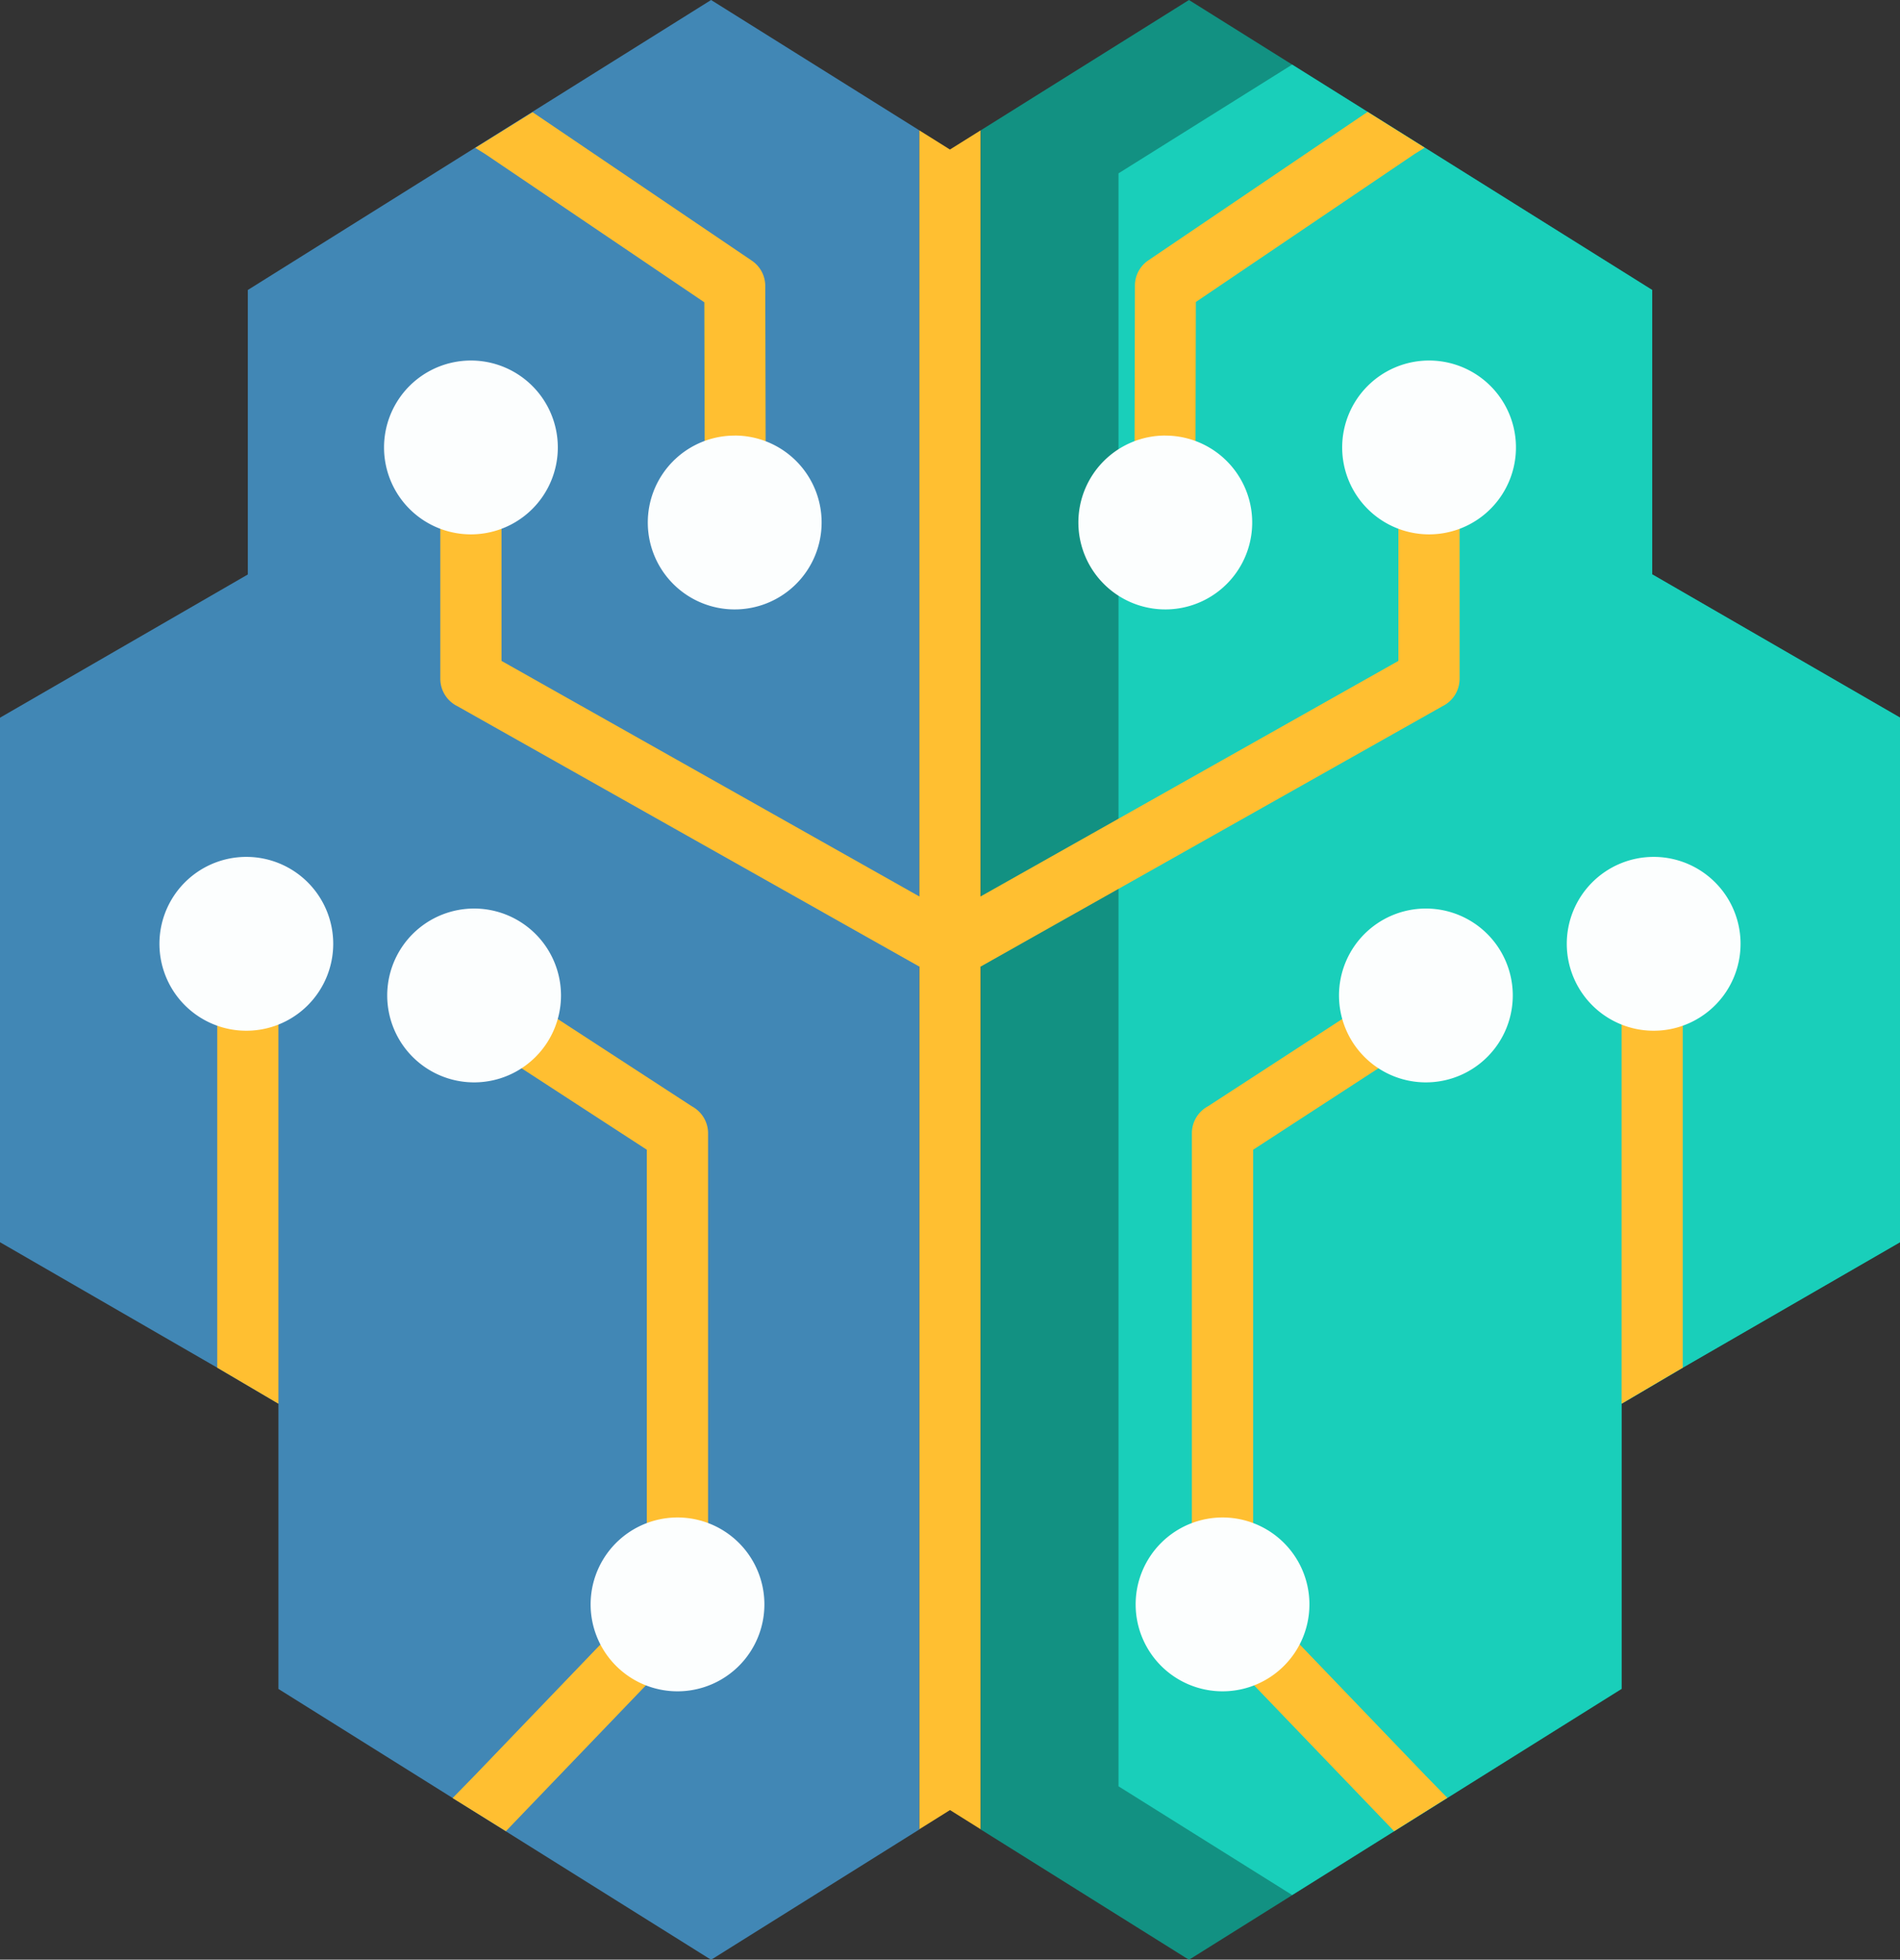
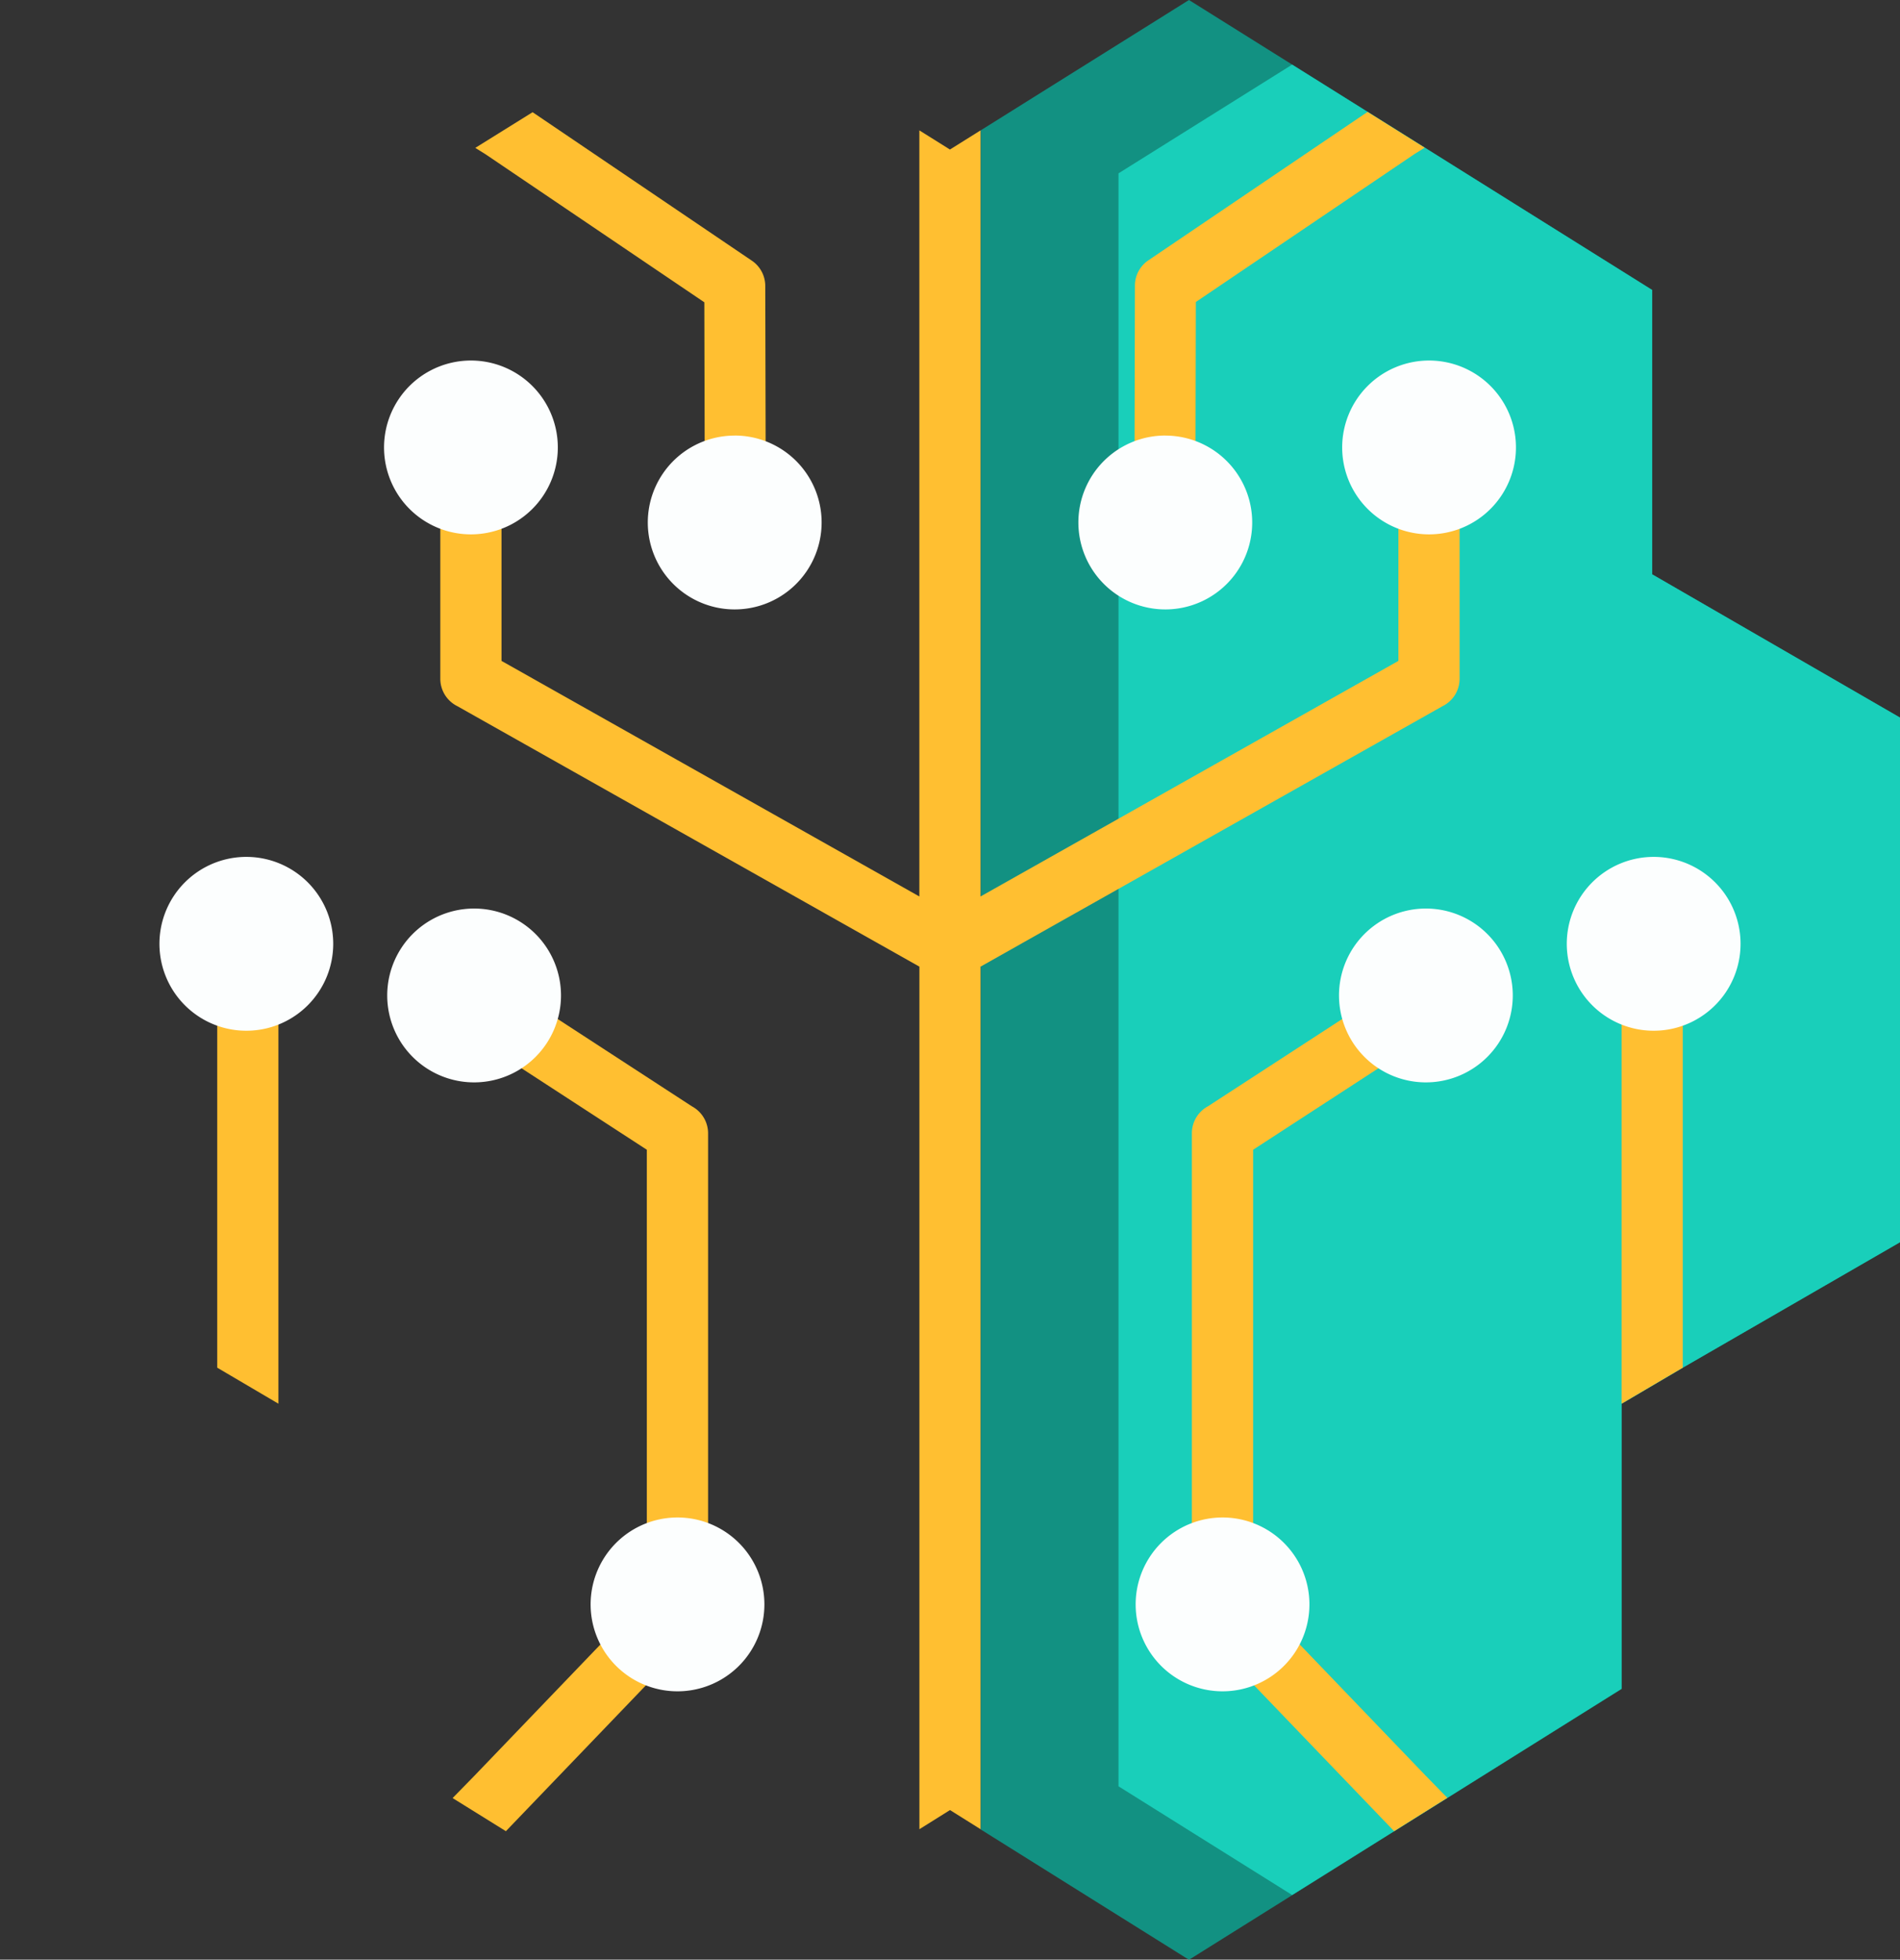
<svg xmlns="http://www.w3.org/2000/svg" width="42.466" height="43.783" viewBox="0 0 42.466 43.783">
  <rect x="0" y="0" width="42.466" height="43.783" fill="#333333" stroke="none" />
  <g id="ai-brain" transform="translate(-42.89 -36.465)">
    <path id="Path_156568" data-name="Path 156568" d="M272.367,67.022,271,67.828V74.2l-9.67,6.051-4.656-2.913V39.378l4.656-2.913,10.354,6.479V49.3l5.539,3.2V64.219Z" transform="translate(-191.866)" fill="#129182" fill-rule="evenodd" />
    <path id="Path_156569" data-name="Path 156569" d="M299.343,79.663l-1.368.805v6.369l-7.363,4.607-3.881-2.429V52.978l3.881-2.429,8.047,5.035v6.352l5.539,3.2V76.86Z" transform="translate(-218.842 -12.64)" fill="#19cfba" fill-rule="evenodd" />
-     <path id="Path_156570" data-name="Path 156570" d="M47.745,67.022l1.368.805V74.2l9.67,6.051,4.656-2.913V39.378l-4.656-2.913L48.429,42.944V49.3l-5.539,3.2V64.219Z" fill="#4187b5" fill-rule="evenodd" />
    <path id="Path_156571" data-name="Path 156571" d="M106.068,98.805l-.684.428V79.961L95.058,74.142a.684.684,0,0,1-.382-.614V68.36h1.368V73.13l9.339,5.263V61.277l.684.428.684-.428V78.393l9.339-5.263V68.36h1.368v5.168a.684.684,0,0,1-.382.614l-10.325,5.819V99.233Zm9.926.472,1.19-.745-.489-.5-3.937-4.1h.085V84.052l4.285-2.785-.743-1.144-4.551,2.958a.684.684,0,0,0-.36.6V93.937h1.25l-.966.929Zm5.084-3.181V89.726l1.368-.805V80.207l.064-.005-.064-.78a.684.684,0,0,0-1.368.028Zm-4.4-34.432-1.277-.8-4.9,3.317v0a.681.681,0,0,0-.3.565l-.012,5.017h1.363l.011-4.652,4.891-3.308ZM96.142,99.277l4.235-4.41-.966-.929h1.25V83.683a.684.684,0,0,0-.36-.6L95.75,80.123l-.743,1.144,4.285,2.785v9.885h.085l-3.937,4.1-.489.5ZM91.058,96.1V89.726l-1.368-.805V80.207l-.064-.005.064-.78a.684.684,0,0,1,1.368.028Zm4.4-34.432.228.142,4.891,3.308.011,4.652h1.363l-.012-5.017a.681.681,0,0,0-.3-.565v0l-4.9-3.317Z" transform="translate(-41.945 -21.899)" fill="#ffbf31" fill-rule="evenodd" />
    <g id="Group_142455" data-name="Group 142455" transform="translate(46.454 44.52)">
      <path id="Path_156572" data-name="Path 156572" d="M89.23,140.881A1.942,1.942,0,1,0,90.6,144.2,1.942,1.942,0,0,0,89.23,140.881Zm1.279-24.172a1.942,1.942,0,1,0,1.373,3.315A1.942,1.942,0,0,0,90.509,116.708Zm-5.824,10.567a1.942,1.942,0,1,0,1.373,3.315A1.942,1.942,0,0,0,84.685,127.276Zm-5.091-1.154a1.942,1.942,0,1,0,1.373,3.315A1.942,1.942,0,0,0,79.594,126.122Zm5.02-11.09a1.942,1.942,0,1,0,1.373,3.315A1.942,1.942,0,0,0,84.614,115.032Z" transform="translate(-77.652 -115.032)" fill="#fcfefe" fill-rule="evenodd" />
      <path id="Path_156573" data-name="Path 156573" d="M281.214,140.881a1.942,1.942,0,1,1-1.373,3.315A1.942,1.942,0,0,1,281.214,140.881Zm-1.279-24.172a1.942,1.942,0,1,1-1.373,3.315A1.942,1.942,0,0,1,279.935,116.708Zm5.824,10.567a1.942,1.942,0,1,1-1.373,3.315A1.942,1.942,0,0,1,285.759,127.276Zm5.091-1.154a1.942,1.942,0,1,1-1.373,3.315A1.942,1.942,0,0,1,290.85,126.122Zm-5.02-11.09a1.942,1.942,0,1,1-1.373,3.315A1.942,1.942,0,0,1,285.83,115.032Z" transform="translate(-257.454 -115.032)" fill="#fcfefe" fill-rule="evenodd" />
    </g>
  </g>
</svg>